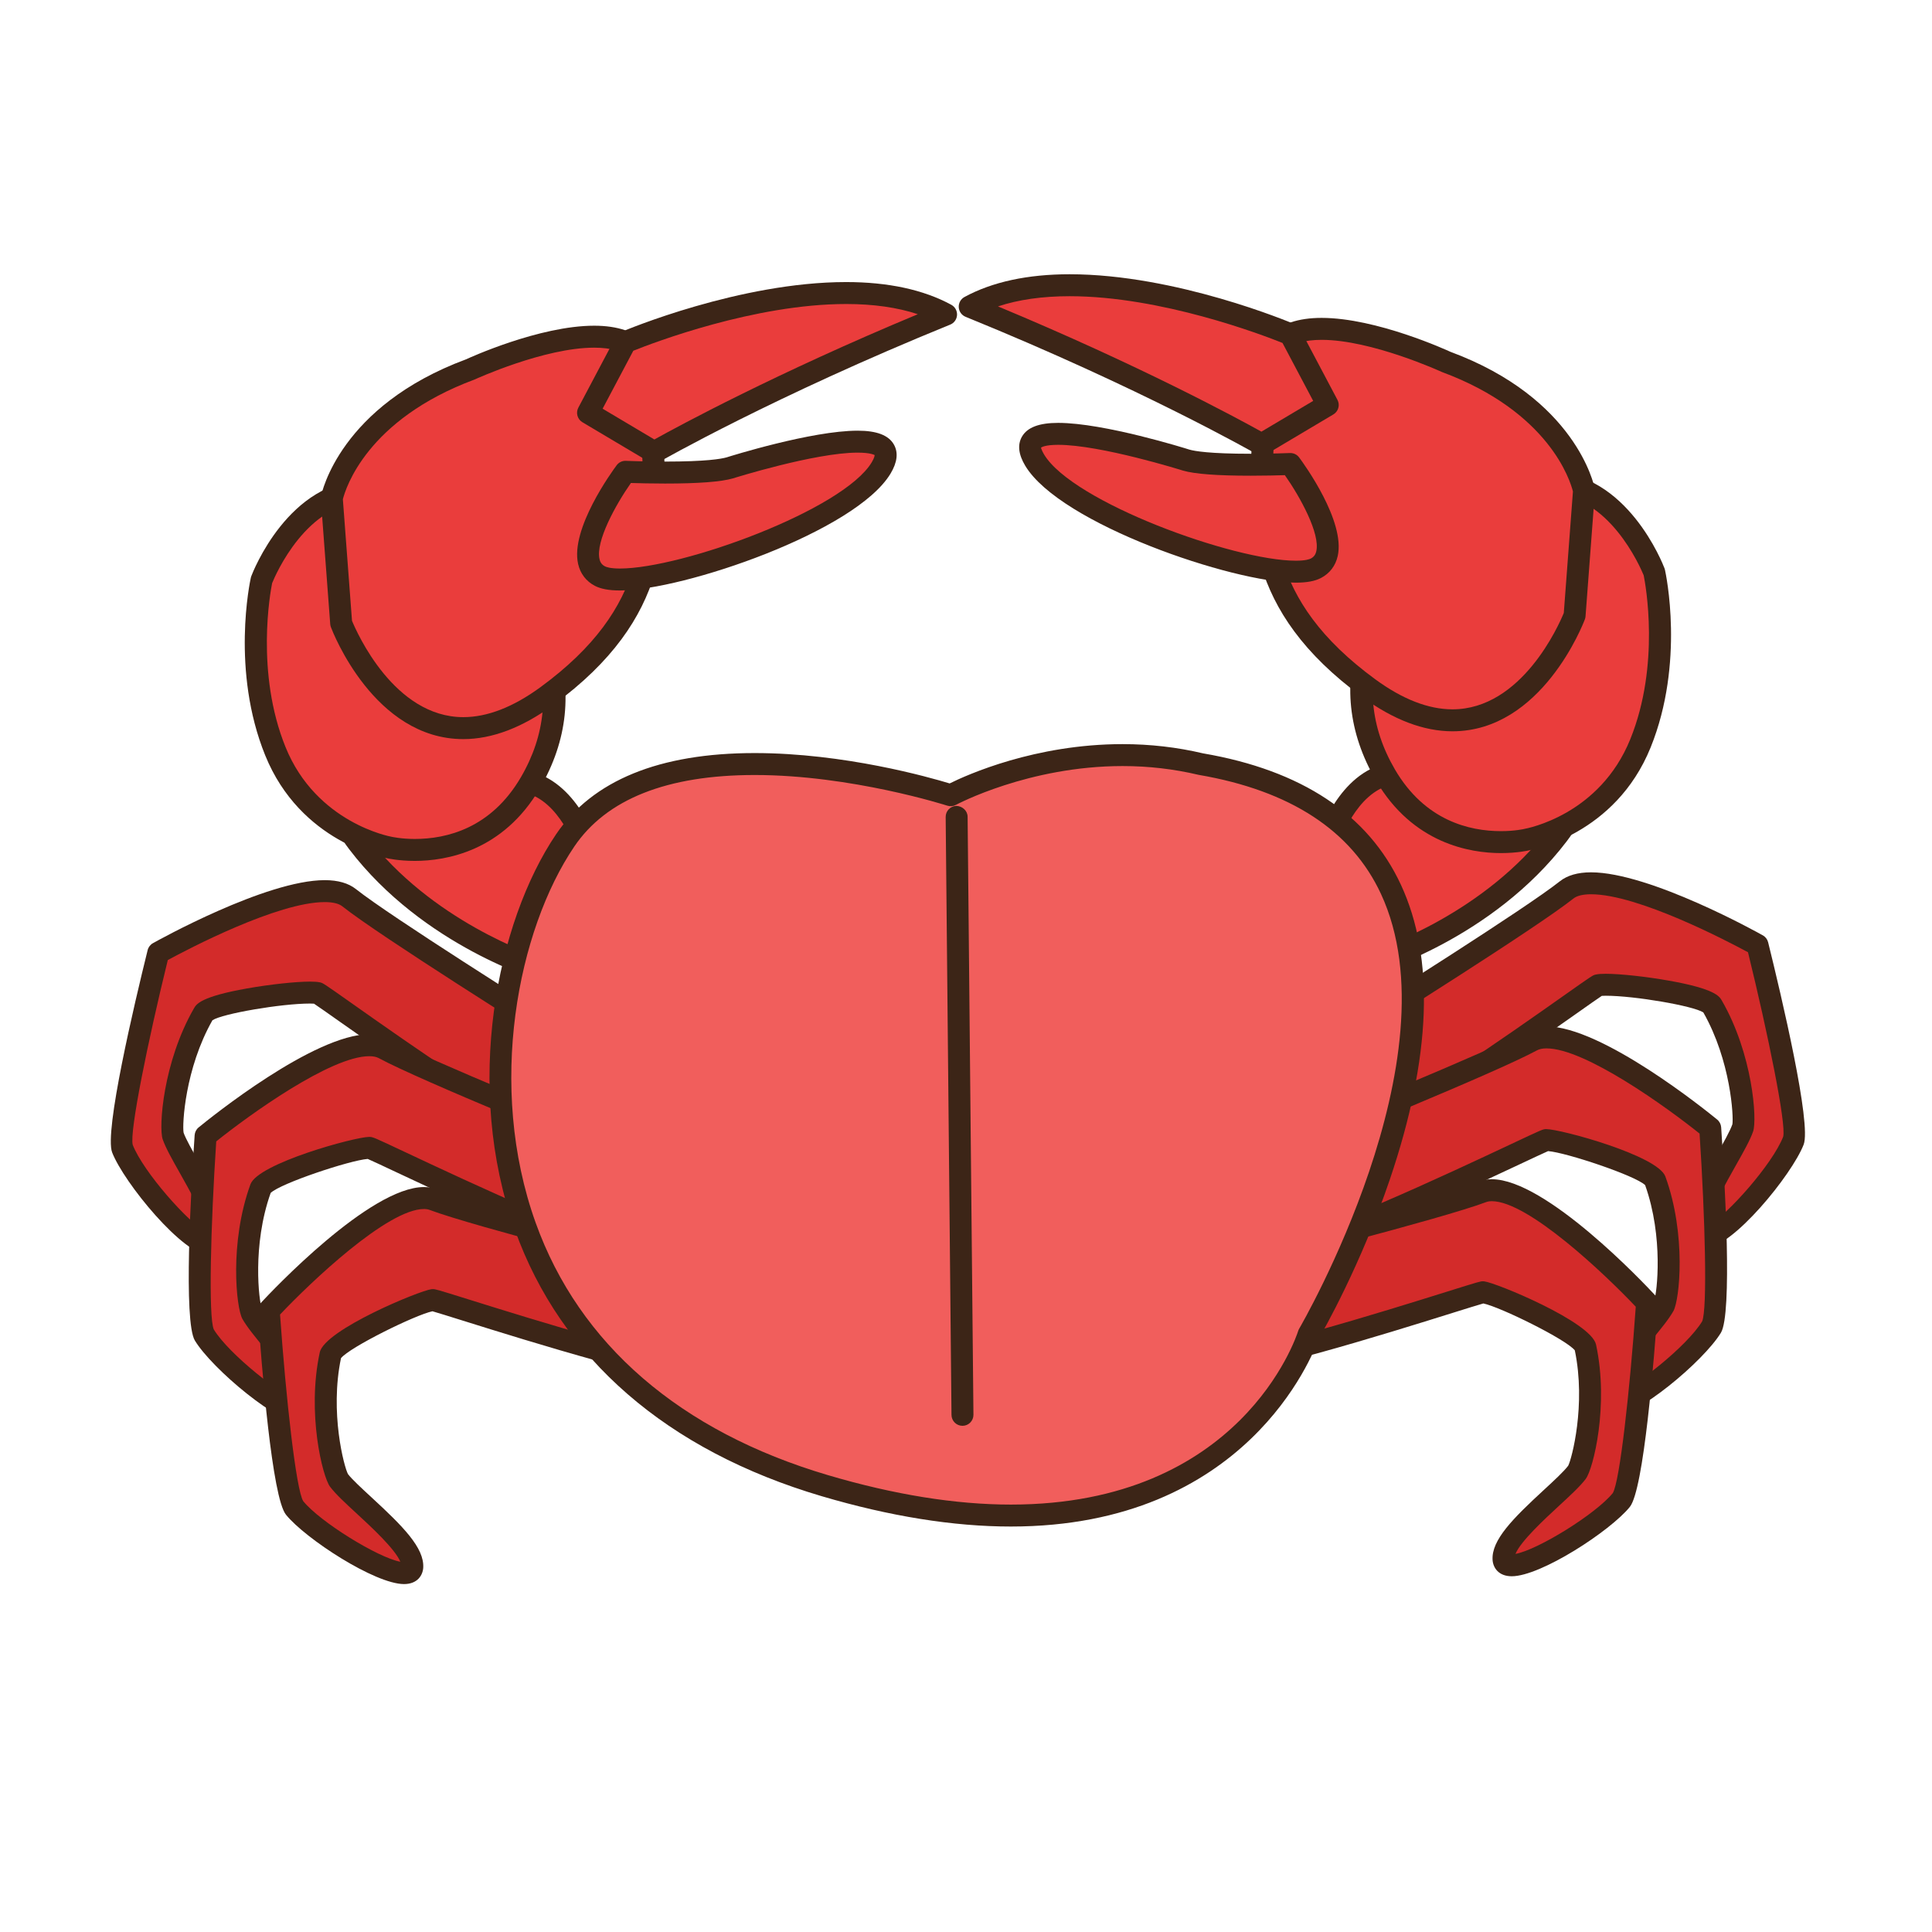
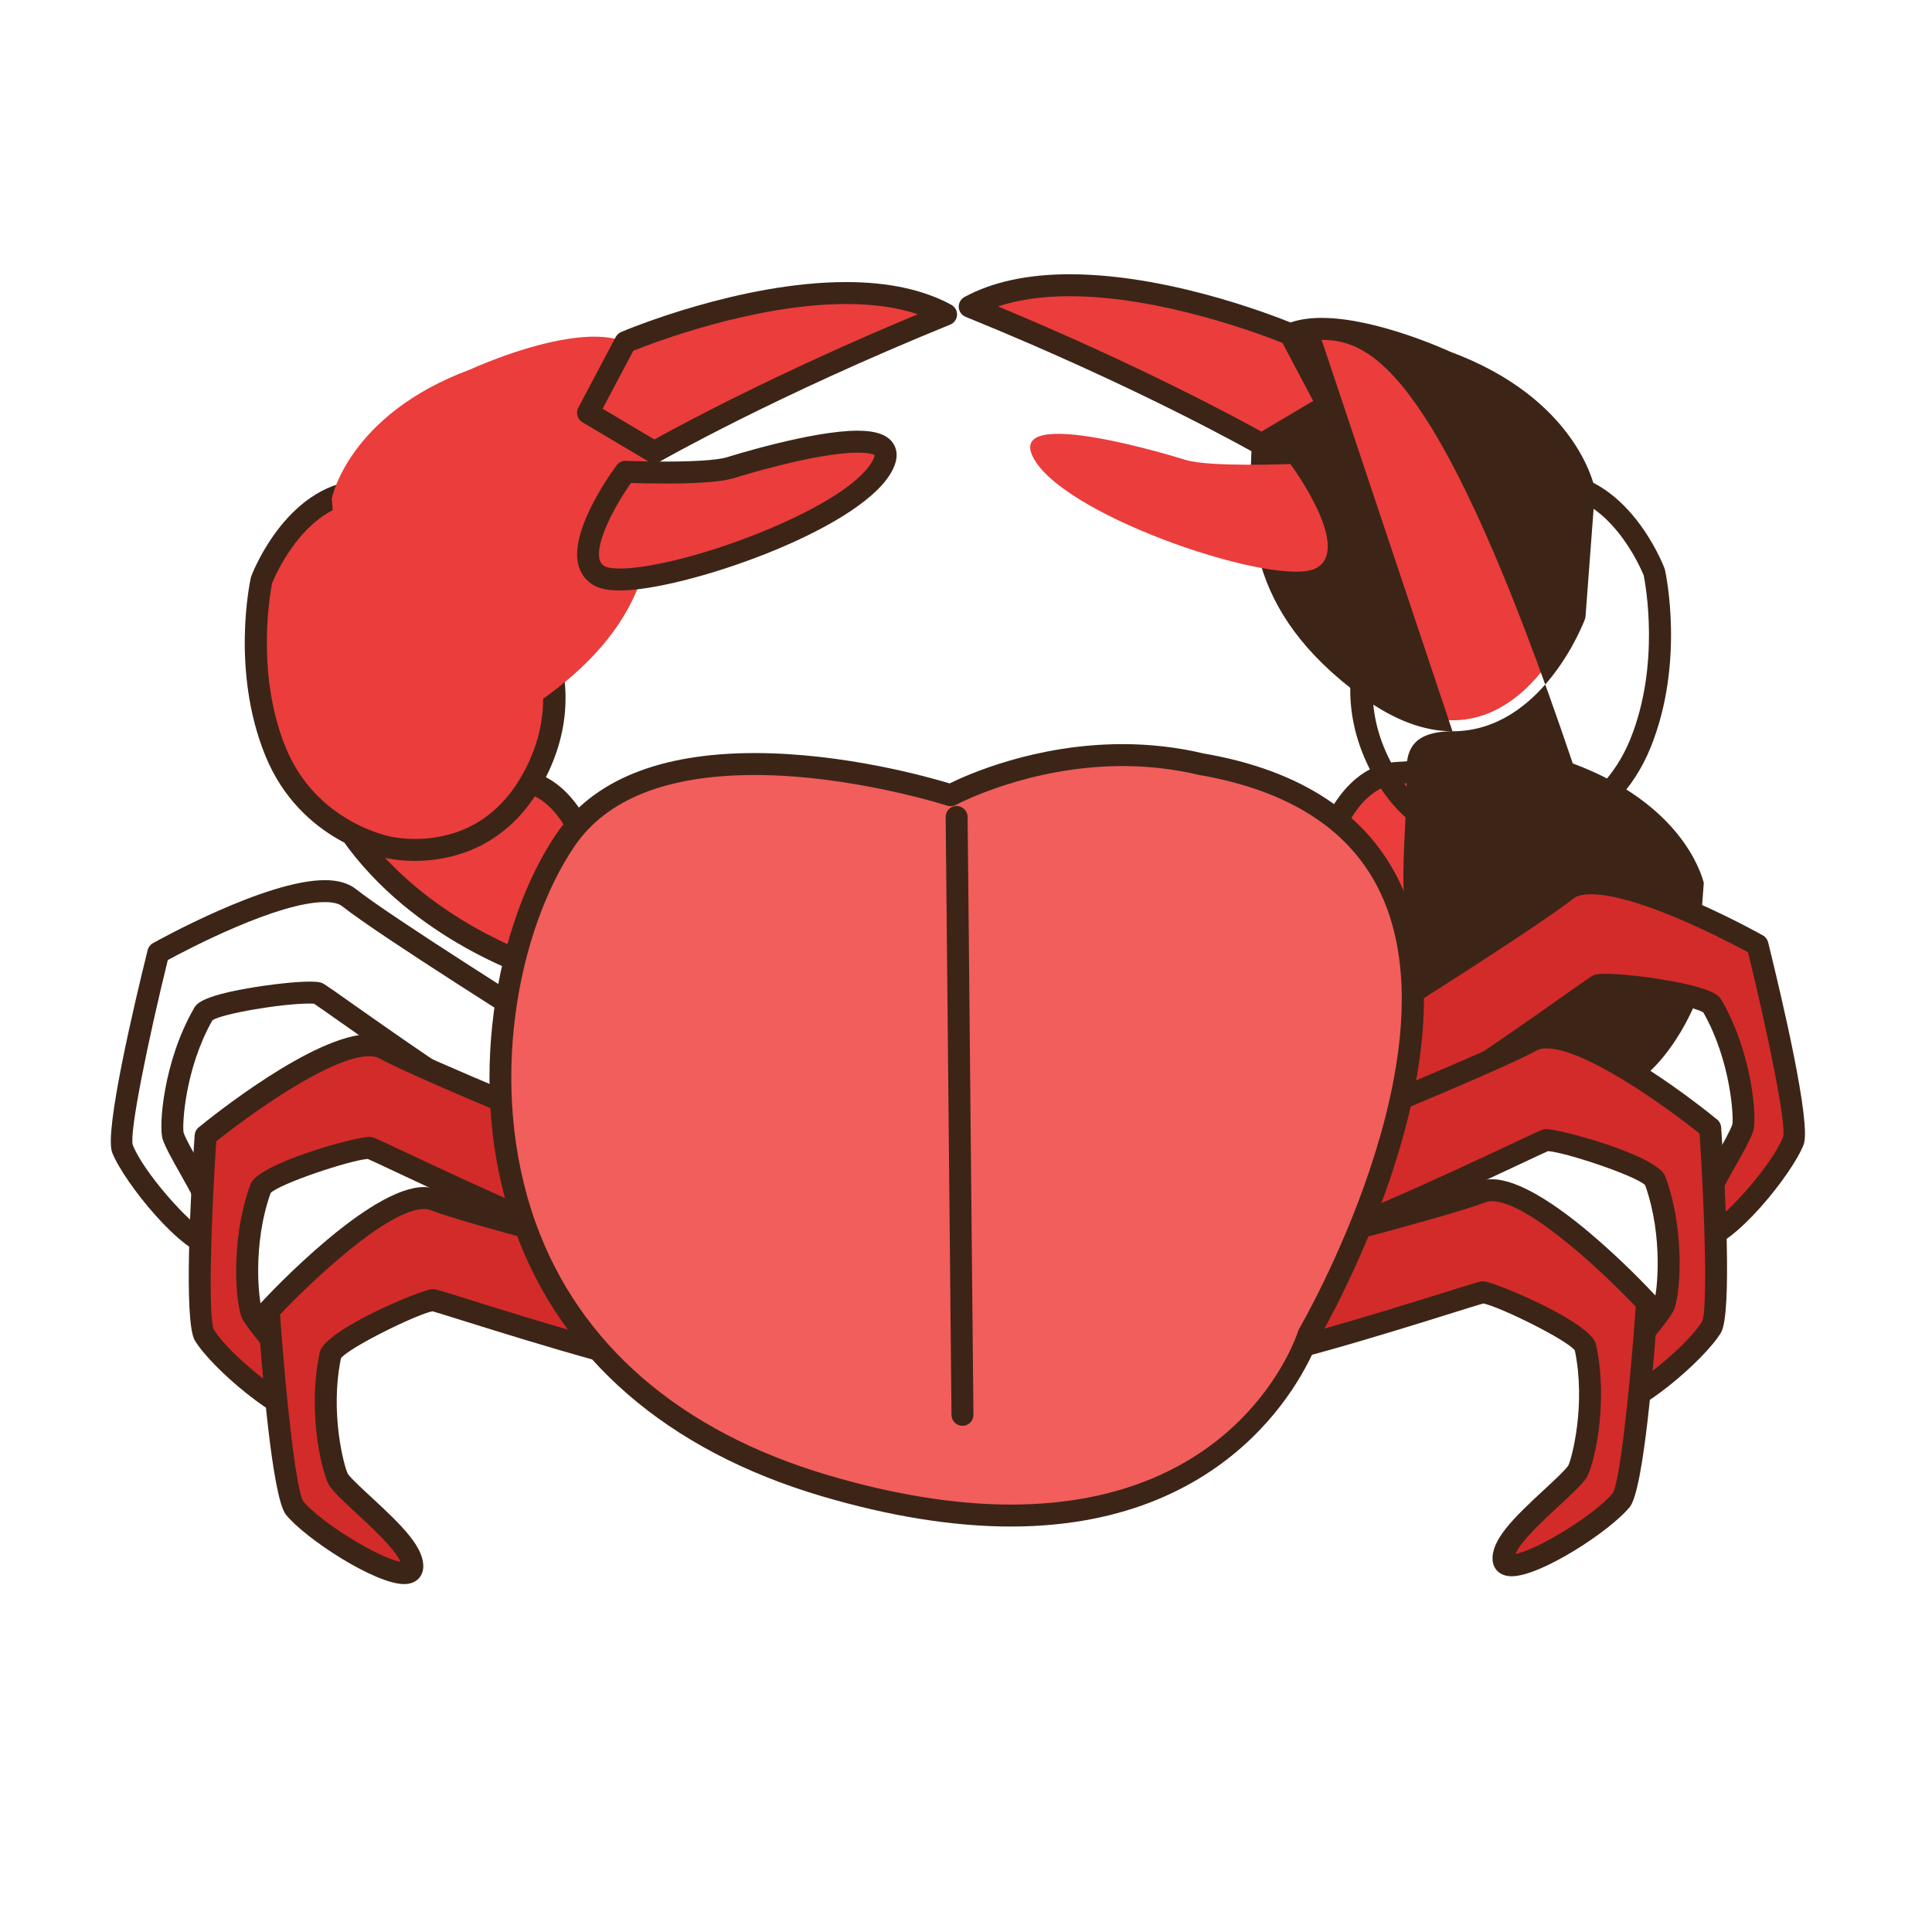
<svg xmlns="http://www.w3.org/2000/svg" version="1.1" id="Layer_1" x="0px" y="0px" width="500px" height="500px" viewBox="0 0 500 500" enable-background="new 0 0 500 500" xml:space="preserve">
  <g id="Layer_1_copy_59">
    <g>
      <g>
        <path fill="#EA3D3C" d="M344.465,216.048c0,0,5.257-15.533,17.47-16.041c12.223-0.511,60.071-8.643,41.238,16.041     c-18.836,24.683-48.904,33.339-48.904,33.339l-20.331-3.058L344.465,216.048z" />
        <path fill="#3C2517" d="M354.269,252.227c-0.145,0-0.28-0.012-0.423-0.031l-20.328-3.057c-0.838-0.125-1.573-0.616-2.014-1.339     c-0.436-0.724-0.527-1.604-0.249-2.4l10.528-30.284c0.231-0.688,6.033-17.366,20.034-17.949c1.644-0.065,4.046-0.288,6.825-0.543     c5.556-0.507,12.464-1.14,19.084-1.14c12.414,0,19.325,2.285,21.754,7.189c1.979,3.998,0.651,8.937-4.05,15.098     c-19.187,25.141-49.113,33.98-50.374,34.346C354.802,252.189,354.534,252.227,354.269,252.227z M337.743,244.031l16.309,2.449     c4.165-1.335,30.242-10.371,46.862-32.153c3.129-4.099,4.363-7.343,3.477-9.134c-0.603-1.211-3.424-4.03-16.663-4.03     c-6.359,0-13.127,0.619-18.563,1.117c-2.857,0.262-5.322,0.491-7.106,0.562c-10.097,0.419-14.855,13.985-14.9,14.122     L337.743,244.031z" />
      </g>
      <g>
-         <path fill="#EA3D3C" d="M428.114,148.082c0,0-14.25-37.672-44.796-16.8c-30.546,20.872-37.826,46.927-24.769,69.283     c13.062,22.349,36.475,16.751,36.475,16.751s20.873-3.565,29.528-24.945C433.205,170.991,428.114,148.082,428.114,148.082z" />
        <path fill="#3C2517" d="M388.458,220.779c0,0,0,0-0.004,0c-7.983,0-22.807-2.439-32.355-18.784     c-14.524-24.863-4.945-52.171,25.616-73.057c6.604-4.511,13.062-6.796,19.202-6.796c20.186,0,29.47,23.917,29.855,24.935     c0.049,0.127,0.086,0.255,0.117,0.39c0.217,0.968,5.177,24.021-3.706,45.968c-9.146,22.591-30.765,26.522-31.682,26.68     c0.003,0,0.003,0,0.003,0C395.529,220.114,392.678,220.779,388.458,220.779z M400.917,127.825c-4.975,0-10.36,1.951-15.998,5.804     c-27.825,19.017-36.766,43.5-23.917,65.501c7.71,13.199,19.188,15.969,27.452,15.969c0.004,0,0.004,0,0.004,0     c3.532,0,5.893-0.543,5.915-0.55c0.956-0.17,19.619-3.663,27.545-23.246c7.804-19.275,3.928-40.111,3.47-42.399     C424.53,146.805,416.347,127.825,400.917,127.825z" />
      </g>
      <g>
        <path fill="#EA3D3C" d="M374.156,93.612c0,0-47.344-21.89-46.836,4.58c0.511,26.47-9.229,53.451,26.947,79.921     c36.178,26.477,53.242-18.833,53.242-18.833l2.43-32.304C409.939,126.977,405.714,105.322,374.156,93.612z" />
-         <path fill="#3C2517" d="M375.9,189.257h-0.003c-7.438,0-15.281-2.976-23.306-8.849c-30.824-22.555-29.648-45.582-28.51-67.849     c0.238-4.714,0.487-9.588,0.398-14.312c-0.095-4.815,1.219-8.639,3.901-11.375c2.996-3.051,7.589-4.603,13.651-4.603     c14.197,0,32.536,8.407,33.312,8.768c32.478,12.033,37.191,34.451,37.378,35.4c0.05,0.249,0.062,0.5,0.046,0.752l-2.43,32.305     c-0.019,0.268-0.075,0.536-0.174,0.789C409.724,161.464,398.989,189.257,375.9,189.257z M342.035,87.953     c-4.479,0-7.71,0.975-9.6,2.9c-1.594,1.624-2.341,4.007-2.273,7.287c0.095,4.923-0.16,9.899-0.406,14.711     c-1.108,21.717-2.157,42.229,26.192,62.971c7.027,5.146,13.742,7.752,19.949,7.752c17.947,0,27.554-21.868,28.812-24.938     l2.366-31.446c-0.682-2.743-6.129-20.61-33.908-30.915C372.787,96.11,354.973,87.953,342.035,87.953z" />
+         <path fill="#3C2517" d="M375.9,189.257h-0.003c-7.438,0-15.281-2.976-23.306-8.849c-30.824-22.555-29.648-45.582-28.51-67.849     c0.238-4.714,0.487-9.588,0.398-14.312c-0.095-4.815,1.219-8.639,3.901-11.375c2.996-3.051,7.589-4.603,13.651-4.603     c14.197,0,32.536,8.407,33.312,8.768c32.478,12.033,37.191,34.451,37.378,35.4c0.05,0.249,0.062,0.5,0.046,0.752l-2.43,32.305     c-0.019,0.268-0.075,0.536-0.174,0.789C409.724,161.464,398.989,189.257,375.9,189.257z c-4.479,0-7.71,0.975-9.6,2.9c-1.594,1.624-2.341,4.007-2.273,7.287c0.095,4.923-0.16,9.899-0.406,14.711     c-1.108,21.717-2.157,42.229,26.192,62.971c7.027,5.146,13.742,7.752,19.949,7.752c17.947,0,27.554-21.868,28.812-24.938     l2.366-31.446c-0.682-2.743-6.129-20.61-33.908-30.915C372.787,96.11,354.973,87.953,342.035,87.953z" />
      </g>
      <g>
        <path fill="#EA3D3C" d="M306.956,119.064c0,0-48.358-15.271-39.19,0c9.157,15.275,63.117,33.09,72.79,28     c9.675-5.091-6.619-26.981-6.619-26.981S313.345,120.931,306.956,119.064z" />
-         <path fill="#3C2517" d="M335.373,150.792c-16.312,0-61.006-15.196-70.048-30.265c-1.741-2.903-2.033-5.424-0.86-7.493     c1.368-2.422,4.441-3.594,9.385-3.594c11.916,0,33.069,6.632,33.965,6.917c1.342,0.39,5.275,1.077,15.883,1.077     c5.457,0,10.079-0.19,10.125-0.19c0.981-0.026,1.837,0.39,2.396,1.146c1.238,1.66,12.027,16.499,9.976,25.531     c-0.569,2.514-2.062,4.468-4.314,5.653C340.33,150.393,338.198,150.792,335.373,150.792z M269.4,115.857     c0.053,0.039,0.107,0.602,0.799,1.748c7.422,12.377,49.085,27.505,65.174,27.505c2.524,0,3.539-0.393,3.86-0.557     c0.788-0.419,1.214-0.982,1.42-1.889c1.038-4.56-4.131-13.995-8.131-19.69c-1.848,0.059-5.159,0.141-8.826,0.141     c-8.626,0-14.524-0.442-17.533-1.322c-0.271-0.083-21.274-6.672-32.313-6.672C270.494,115.12,269.555,115.735,269.4,115.857z" />
      </g>
      <g>
        <path fill="#EA3D3C" d="M333.938,86.512c0,0-53.959-22.935-82.974-7.153c46.325,18.833,75.531,35.634,75.531,35.634     l17.131-10.181L333.938,86.512z" />
        <path fill="#3C2517" d="M326.495,117.834c-0.49,0-0.979-0.128-1.417-0.38c-0.292-0.164-29.6-16.931-75.185-35.466     c-1.019-0.413-1.706-1.375-1.768-2.468c-0.063-1.1,0.517-2.134,1.479-2.658c7.183-3.905,16.341-5.886,27.216-5.886     c27.508,0,56.983,12.394,58.229,12.924c0.6,0.255,1.093,0.707,1.401,1.283l9.683,18.299c0.71,1.335,0.246,2.999-1.061,3.771     l-17.131,10.181C327.5,117.7,326.996,117.834,326.495,117.834z M258.277,79.297c36.841,15.333,62.027,28.998,68.176,32.415     l13.397-7.961l-7.94-14.997c-5.189-2.085-31.377-12.096-55.09-12.096C269.768,76.659,263.555,77.542,258.277,79.297z" />
      </g>
    </g>
    <g>
      <g>
        <path fill="#EA3D3C" d="M151.341,218.071c0,0-5.253-15.533-17.47-16.044c-12.219-0.507-60.067-8.639-41.235,16.044     c18.833,24.683,48.901,33.338,48.901,33.338l20.332-3.057L151.341,218.071z" />
        <path fill="#3C2517" d="M141.537,254.248c-0.266,0-0.527-0.036-0.785-0.111c-1.264-0.361-31.188-9.201-50.371-34.343     c-4.708-6.165-6.03-11.104-4.053-15.098c2.425-4.904,9.337-7.189,21.749-7.189c6.619,0,13.533,0.631,19.085,1.139     c2.783,0.255,5.183,0.478,6.826,0.543c14.004,0.586,19.802,17.261,20.044,17.972l10.519,30.261     c0.278,0.798,0.187,1.676-0.252,2.399c-0.437,0.724-1.173,1.215-2.01,1.343l-20.329,3.054     C141.821,254.238,141.679,254.248,141.537,254.248z M108.077,203.187c-13.237,0-16.06,2.818-16.659,4.03     c-0.887,1.787,0.351,5.035,3.474,9.133c16.623,21.783,42.7,30.817,46.865,32.154l16.306-2.449l-9.405-27.05     c-0.052-0.154-4.806-13.716-14.904-14.139c-1.784-0.072-4.253-0.301-7.107-0.563     C121.205,203.805,114.438,203.187,108.077,203.187z" />
      </g>
      <g>
        <path fill="#EA3D3C" d="M67.694,150.105c0,0,14.25-37.672,44.797-16.8c30.542,20.873,37.822,46.931,24.768,69.279     c-13.062,22.355-36.478,16.751-36.478,16.751s-20.87-3.562-29.524-24.941C62.601,173.014,67.694,150.105,67.694,150.105z" />
        <path fill="#3C2517" d="M107.352,222.802c-4.25,0-7.111-0.671-7.229-0.701c-0.733-0.121-22.359-4.056-31.499-26.644     c-8.885-21.946-3.922-44.999-3.705-45.968c0.029-0.134,0.064-0.262,0.118-0.389c0.386-1.019,9.666-24.935,29.854-24.935     c6.142,0,12.603,2.285,19.199,6.796c30.566,20.885,40.145,48.194,25.616,73.054C130.161,220.363,115.339,222.802,107.352,222.802     z M70.425,150.923c-0.459,2.278-4.321,23.177,3.463,42.406c7.968,19.681,27.178,23.177,27.374,23.209     c0.197,0.04,2.56,0.583,6.09,0.583c8.269,0,19.742-2.773,27.452-15.969c12.852-21.999,3.911-46.485-23.917-65.502     c-5.638-3.853-11.019-5.804-15.995-5.804C79.413,129.848,71.275,148.815,70.425,150.923z" />
      </g>
      <g>
        <path fill="#EA3D3C" d="M121.652,95.632c0,0,47.344-21.887,46.836,4.583c-0.51,26.473,9.225,53.451-26.951,79.924     c-36.176,26.471-53.238-18.836-53.238-18.836L85.87,129C85.87,129,90.092,107.345,121.652,95.632z" />
-         <path fill="#3C2517" d="M119.908,191.281c-23.092,0-33.823-27.793-34.268-28.975c-0.099-0.252-0.158-0.52-0.177-0.789     l-2.43-32.304c-0.02-0.252,0-0.507,0.046-0.756c0.187-0.946,4.904-23.363,37.584-35.482c0.57-0.275,18.912-8.682,33.106-8.682     c6.065,0,10.659,1.552,13.651,4.603c2.684,2.736,4,6.56,3.905,11.373c-0.089,4.724,0.157,9.598,0.398,14.312     c1.137,22.271,2.314,45.297-28.509,67.852C135.189,188.301,127.35,191.281,119.908,191.281z M91.097,160.656     c1.269,3.071,10.918,24.941,28.812,24.941c6.207,0,12.921-2.606,19.952-7.751c28.347-20.742,27.299-41.257,26.192-62.975     c-0.249-4.812-0.501-9.791-0.405-14.708c0.062-3.276-0.682-5.663-2.278-7.287c-1.886-1.925-5.116-2.9-9.599-2.9     c-12.957,0-30.749,8.154-30.929,8.236c-27.938,10.374-33.411,28.218-34.108,31.001L91.097,160.656z" />
      </g>
      <g>
        <path fill="#EA3D3C" d="M188.85,121.088c0,0,48.358-15.271,39.199,0c-9.166,15.274-63.126,33.089-72.799,27.999     c-9.67-5.09,6.619-26.981,6.619-26.981S182.464,122.954,188.85,121.088z" />
        <path fill="#3C2517" d="M160.432,152.815c-2.824,0-4.953-0.399-6.504-1.214c-2.253-1.185-3.745-3.143-4.314-5.657     c-2.05-9.032,8.74-23.871,9.975-25.534c0.56-0.756,1.464-1.195,2.396-1.143c0.049,0.003,4.677,0.19,10.128,0.19     c10.604,0,14.538-0.688,15.942-1.093c0.835-0.269,21.989-6.904,33.901-6.904c4.946,0,8.018,1.176,9.39,3.598     c1.168,2.069,0.88,4.59-0.862,7.49C221.441,137.62,176.745,152.812,160.432,152.815L160.432,152.815z M163.283,124.997     c-3.999,5.699-9.169,15.131-8.132,19.691c0.204,0.907,0.629,1.47,1.422,1.886c0.32,0.167,1.335,0.56,3.858,0.56l0,0     c16.091,0,57.757-15.13,65.182-27.505c0.713-1.192,0.746-1.754,0.746-1.86c-0.036,0.013-0.923-0.625-4.403-0.628     c-11.038,0-32.038,6.59-32.252,6.659c-3.066,0.897-8.966,1.342-17.589,1.342l0,0C168.442,125.141,165.13,125.056,163.283,124.997     z" />
      </g>
      <g>
        <path fill="#EA3D3C" d="M161.869,88.538c0,0,53.958-22.938,82.977-7.156c-46.325,18.833-75.532,35.633-75.532,35.633     l-17.13-10.181L161.869,88.538z" />
        <path fill="#3C2517" d="M169.313,119.857c-0.504,0-1.005-0.138-1.453-0.399l-17.128-10.181c-1.303-0.776-1.768-2.436-1.061-3.771     l9.683-18.299c0.309-0.573,0.803-1.028,1.402-1.284c1.243-0.527,30.723-12.924,58.23-12.924c10.875,0,20.034,1.981,27.217,5.886     c0.962,0.527,1.539,1.558,1.476,2.655c-0.062,1.097-0.745,2.059-1.764,2.472c-45.589,18.535-74.897,35.299-75.188,35.466     C170.289,119.729,169.801,119.857,169.313,119.857z M155.957,105.774l13.396,7.961c6.147-3.417,31.335-17.078,68.183-32.418     c-5.283-1.751-11.49-2.639-18.548-2.639c-23.715,0-49.902,10.018-55.088,12.096L155.957,105.774z" />
      </g>
    </g>
    <g>
      <g>
        <path fill="#D32B2A" d="M352.356,265.166c0,0,43.486-27.223,53.104-34.87c9.925-7.89,49.378,14.253,49.378,14.253     s11.271,45.562,9.297,50.652c-3.496,8.992-22.023,29.779-24.312,23.924c-2.291-5.854,9.07-21.102,11.197-27.229     c0.61-1.763,0.03-17.85-7.889-31.564c-1.748-3.027-25.463-6.15-29.523-5.346c-1.119,0.223-61.253,44.799-67.479,41.057     c-17.311-10.406-21.861-25.529-21.861-25.529L352.356,265.166z" />
        <path fill="#3C2517" d="M441.3,322.99c-1.889,0-3.431-1.057-4.12-2.828c-1.886-4.814,1.75-11.883,7.098-21.33     c1.773-3.137,3.449-6.1,4.064-7.869c0.345-1.877-0.409-16.451-7.519-28.945c-2.563-1.695-17.79-4.32-25.247-4.32     c-0.479,0-0.81,0.016-1.028,0.031c-1.018,0.668-3.771,2.612-6.664,4.655c-27.03,19.071-53.095,36.72-60.745,36.72     c-0.949,0-1.776-0.209-2.472-0.629c-18.044-10.846-22.922-26.479-23.121-27.145c-0.229-0.77-0.124-1.602,0.291-2.291     c0.422-0.688,1.106-1.169,1.899-1.316l27.562-5.248c4.652-2.912,43.529-27.356,52.397-34.404     c1.932-1.532,4.643-2.315,8.054-2.315c15.23,0,43.293,15.651,44.48,16.319c0.685,0.383,1.18,1.034,1.365,1.793     c3.454,13.962,11.266,47.012,9.187,52.361C463.767,303.994,448.336,322.99,441.3,322.99z M415.576,252.016     c3.723,0,10.433,0.727,16.312,1.771c11.973,2.121,13.099,4.071,13.703,5.126c8.008,13.867,9.188,30.818,8.115,33.908     c-0.782,2.259-2.5,5.293-4.487,8.81c-2.41,4.259-6.651,11.765-6.881,15.297c4.635-2.438,16.395-15.653,19.15-22.754     c0.828-3.294-3.93-26.642-9.108-47.732c-5.244-2.835-28.421-15.007-40.631-15.007c-2.066,0-3.631,0.376-4.521,1.087     c-9.632,7.654-51.586,33.938-53.365,35.054c-0.3,0.184-0.632,0.317-0.978,0.38l-24.68,4.697     c2.197,4.643,7.68,13.812,19.076,20.765c7.364-0.422,44.92-26.922,57.324-35.676c7.616-5.375,7.616-5.375,8.438-5.538     C413.685,252.07,414.483,252.016,415.576,252.016z" />
      </g>
      <g>
        <path fill="#D32B2A" d="M338.091,294.421c0,0,47.562-19.248,58.358-25.104c11.148-6.043,46.15,22.623,46.15,22.623     s3.173,46.83,0.342,51.502c-5,8.242-26.861,25.494-28.103,19.33c-1.237-6.164,12.606-19.207,15.767-24.873     c0.903-1.623,3.133-17.562-2.281-32.453c-1.195-3.284-24.006-10.486-28.145-10.396c-1.142,0.021-68.112,33.456-73.594,28.693     c-15.232-13.263-17.088-28.942-17.088-28.942L338.091,294.421z" />
        <path fill="#3C2517" d="M416.595,366.916c-2.356,0-4.096-1.374-4.541-3.584c-1.018-5.072,3.795-11.396,10.698-19.771     c2.292-2.781,4.459-5.41,5.372-7.047c0.672-1.787,2.462-16.267-2.367-29.812c-2.593-2.484-20.469-8.445-25.11-8.796     c-1.106,0.478-4.193,1.929-7.438,3.453c-28.368,13.344-55.848,25.69-64.746,25.69c-1.616,0-2.837-0.38-3.737-1.165     c-15.88-13.818-17.966-30.064-18.048-30.752c-0.095-0.795,0.154-1.598,0.688-2.203c0.525-0.604,1.289-0.959,2.098-0.97     l28.055-0.373c5.078-2.062,47.629-19.37,57.579-24.769c1.447-0.781,3.177-1.182,5.144-1.182     c14.312,0,41.146,21.643,44.162,24.106c0.607,0.497,0.978,1.225,1.033,2.007c0.973,14.35,2.913,48.249-0.064,53.164     C440.96,352.184,423.541,366.916,416.595,366.916z M416.575,361.232l0.02,2.842v-2.838     C416.588,361.232,416.582,361.232,416.575,361.232z M400.126,292.208c3.796,0,28.896,6.839,30.869,12.267     c5.479,15.062,3.684,31.955,2.092,34.805c-1.162,2.09-3.379,4.777-5.948,7.894c-3.105,3.769-8.569,10.394-9.431,13.839     c5.113-1.687,18.908-12.621,22.804-19.043c1.389-3.104,0.771-26.93-0.664-48.601c-8.491-6.81-29.597-22.048-39.607-22.048     c-1.011,0-1.829,0.166-2.436,0.49c-10.812,5.866-56.703,24.453-58.649,25.246c-0.327,0.129-0.675,0.199-1.024,0.203     l-25.122,0.334c1.354,4.949,5.163,14.932,15.167,23.764c0.072,0.007,0.164,0.01,0.287,0.01c8.855,0,47.703-18.268,62.327-25.148     c8.491-3.992,8.491-3.992,9.333-4.01C400.122,292.208,400.122,292.208,400.126,292.208z" />
      </g>
      <g>
        <path fill="#D32B2A" d="M322.384,325.368c0,0,49.739-12.595,61.232-16.925c11.866-4.477,42.642,28.693,42.642,28.693     s-3.229,46.824-6.671,51.063c-6.079,7.489-30.084,21.603-30.471,15.327c-0.391-6.272,15.101-17.309,19.003-22.496     c1.116-1.483,5.496-16.971,2.154-32.458c-0.733-3.419-22.354-13.657-26.468-14.136c-1.13-0.127-72.028,23.881-76.809,18.414     c-13.287-15.209-12.993-31.002-12.993-31.002L322.384,325.368z" />
        <path fill="#3C2517" d="M391.24,407.934c-3.471,0-4.841-2.275-4.962-4.229c-0.318-5.163,5.31-10.768,13.291-18.126     c2.65-2.445,5.151-4.754,6.28-6.25c0.903-1.687,4.652-15.782,1.712-29.861c-2.226-2.815-19.213-11.198-23.671-12.135     c-1.147,0.313-4.373,1.325-7.765,2.383c-17.412,5.451-53.651,16.784-65.731,16.784c-1.855,0-4.156-0.2-5.535-1.777     c-13.854-15.854-13.709-32.232-13.695-32.923c0.016-0.806,0.372-1.565,0.979-2.096c0.609-0.522,1.414-0.779,2.209-0.671     l27.85,3.449c5.312-1.353,49.82-12.709,60.414-16.697c1.051-0.396,2.221-0.6,3.464-0.6c14.001,0,39.411,26.944,42.259,30.019     c0.537,0.577,0.806,1.343,0.754,2.129c-0.993,14.349-3.68,48.199-7.298,52.658C416.732,396.23,398.761,407.934,391.24,407.934z      M383.796,331.598c0.109,0,0.223,0.006,0.332,0.02c3.08,0.355,27.664,10.498,28.925,16.357     c3.378,15.668-0.696,32.156-2.668,34.77c-1.435,1.904-3.997,4.273-6.97,7.009c-3.578,3.304-9.873,9.104-11.212,12.399     c5.773-1.055,20.765-10.305,25.181-15.742c1.8-2.881,4.422-26.572,5.951-48.236c-7.938-8.387-27.829-27.309-37.257-27.309     c-0.558,0-1.051,0.078-1.46,0.234c-11.51,4.338-59.501,16.504-61.537,17.021c-0.347,0.084-0.704,0.109-1.045,0.062l-24.935-3.084     c0.664,5.09,3.083,15.496,11.795,25.603c0.216,0.05,0.668,0.118,1.498,0.118c11.216,0,48.228-11.58,64.031-16.524     C383.054,331.598,383.126,331.598,383.796,331.598z" />
      </g>
      <g>
-         <path fill="#D32B2A" d="M143.452,267.189c0,0-43.493-27.225-53.108-34.872c-9.925-7.889-49.375,14.253-49.375,14.253     s-11.274,45.562-9.297,50.654c3.493,8.991,22.018,29.779,24.312,23.926c2.289-5.854-9.074-21.103-11.198-27.235     c-0.609-1.755-0.033-17.842,7.89-31.562c1.747-3.028,25.462-6.151,29.524-5.347c1.115,0.224,61.252,44.8,67.479,41.054     c17.311-10.405,21.861-25.528,21.861-25.528L143.452,267.189z" />
        <path fill="#3C2517" d="M54.509,325.014c-7.039,0-22.471-18.998-25.485-26.763c-2.079-5.353,5.731-38.401,9.186-52.361     c0.187-0.759,0.685-1.411,1.365-1.793c1.188-0.667,29.247-16.316,44.482-16.316c3.41,0,6.121,0.779,8.056,2.315     c8.861,7.044,47.745,31.489,52.395,34.406l27.563,5.244c0.792,0.146,1.482,0.628,1.898,1.312     c0.419,0.688,0.523,1.524,0.294,2.293c-0.199,0.662-5.079,16.301-23.121,27.146c-0.696,0.416-1.525,0.628-2.472,0.628l0,0     c-7.653-0.003-33.711-17.644-60.731-36.713c-2.9-2.043-5.66-3.994-6.678-4.662c-0.223-0.017-0.554-0.032-1.028-0.032     c-7.464,0-22.687,2.622-25.25,4.317c-7.109,12.499-7.862,27.073-7.466,29.114c0.562,1.604,2.242,4.567,4.013,7.707     c5.35,9.451,8.983,16.51,7.098,21.324C57.937,323.957,56.394,325.014,54.509,325.014z M43.425,248.463     c-5.18,21.085-9.933,44.436-9.079,47.811c2.734,7.028,14.489,20.238,19.121,22.675c-0.229-3.525-4.471-11.032-6.881-15.296     c-1.987-3.512-3.702-6.551-4.484-8.809c-1.074-3.091,0.102-20.037,8.111-33.912c0.609-1.05,1.735-3.005,13.707-5.121     c5.877-1.045,12.587-1.771,16.312-1.771c1.09,0,1.892,0.057,2.521,0.184c0.825,0.166,0.825,0.166,8.459,5.549     c12.417,8.764,50.024,35.299,57.311,35.672c11.393-6.955,16.883-16.122,19.076-20.768l-24.677-4.693     c-0.347-0.065-0.681-0.196-0.976-0.385c-1.784-1.115-43.735-27.398-53.37-35.053c-0.89-0.713-2.454-1.086-4.52-1.086     C71.836,233.458,48.661,245.622,43.425,248.463z" />
      </g>
      <g>
        <path fill="#D32B2A" d="M157.718,296.445c0,0-47.564-19.25-58.361-25.105c-11.15-6.042-46.15,22.627-46.15,22.627     s-3.173,46.823-0.342,51.494c5.003,8.25,26.864,25.498,28.104,19.334c1.234-6.165-12.606-19.204-15.769-24.873     c-0.904-1.62-3.133-17.562,2.285-32.451c1.191-3.287,24.002-10.488,28.143-10.4c1.136,0.027,68.11,33.464,73.588,28.697     c15.238-13.259,17.091-28.945,17.091-28.945L157.718,296.445z" />
        <path fill="#3C2517" d="M79.211,368.938c-6.943,0-24.362-14.729-28.774-22c-2.976-4.91-1.035-38.815-0.063-53.164     c0.057-0.782,0.429-1.51,1.036-2.004c3.014-2.468,29.844-24.106,44.163-24.106c1.964,0,3.693,0.396,5.14,1.179     c9.948,5.399,52.492,22.706,57.576,24.771l28.058,0.365c0.803,0.015,1.568,0.364,2.099,0.971c0.53,0.607,0.779,1.408,0.684,2.205     c-0.081,0.686-2.164,16.936-18.043,30.756c-0.9,0.779-2.125,1.162-3.735,1.162c-0.003,0-0.003,0-0.003,0     c-8.908-0.002-36.393-12.354-64.775-25.703c-3.228-1.52-6.298-2.963-7.408-3.441c-4.681,0.364-22.526,6.312-25.114,8.797     c-4.829,13.547-3.035,28.029-2.288,29.971c0.837,1.482,3.001,4.107,5.293,6.888c6.903,8.381,11.716,14.698,10.701,19.772     C83.31,367.564,81.568,368.938,79.211,368.938z M79.211,363.259v2.839l0.02-2.843C79.225,363.255,79.218,363.255,79.211,363.259z      M55.962,295.393c-1.435,21.672-2.056,45.498-0.629,48.67c3.863,6.356,17.651,17.287,22.768,18.975     c-0.86-3.444-6.327-10.073-9.431-13.842c-2.566-3.112-4.786-5.805-5.951-7.894c-1.592-2.854-3.385-19.745,2.096-34.805     c1.973-5.427,27.072-12.271,30.738-12.271c0.976,0.021,0.976,0.021,9.438,4.002c14.63,6.881,53.49,25.156,62.355,25.164h0.003     c0.117,0,0.209-0.008,0.281-0.014c10.004-8.826,13.814-18.809,15.17-23.764l-25.121-0.33c-0.354-0.008-0.701-0.076-1.028-0.206     c-1.947-0.793-47.834-19.381-58.65-25.247c-0.603-0.323-1.42-0.49-2.429-0.49C85.555,273.343,64.453,288.584,55.962,295.393z" />
      </g>
      <g>
        <path fill="#D32B2A" d="M173.425,327.391c0,0-49.739-12.598-61.235-16.926c-11.863-4.472-42.639,28.696-42.639,28.696     s3.228,46.821,6.669,51.06c6.078,7.492,30.084,21.607,30.473,15.329c0.387-6.274-15.104-17.308-19.003-22.493     c-1.119-1.484-5.499-16.977-2.157-32.464c0.737-3.413,22.355-13.653,26.467-14.132c1.13-0.128,72.029,23.885,76.812,18.41     c13.287-15.206,12.989-30.998,12.989-30.998L173.425,327.391z" />
        <path fill="#3C2517" d="M104.565,409.957c-7.521,0-25.488-11.706-30.55-17.945c-3.617-4.451-6.308-38.305-7.297-52.656     c-0.056-0.781,0.217-1.551,0.75-2.123c2.851-3.075,28.261-30.026,42.259-30.026c1.248,0,2.413,0.207,3.463,0.601     c10.594,3.99,55.102,15.351,60.415,16.7l27.849-3.446c0.799-0.104,1.604,0.145,2.21,0.672c0.605,0.526,0.965,1.285,0.978,2.092     c0.014,0.691,0.158,17.068-13.692,32.919c-1.382,1.582-3.683,1.784-5.536,1.784c-12.083,0-48.317-11.336-65.733-16.783     c-3.393-1.064-6.62-2.068-7.766-2.391c-4.448,0.934-21.442,9.323-23.668,12.14c-2.943,14.08,0.806,28.18,1.811,30.002     c1.028,1.354,3.532,3.66,6.18,6.103c7.984,7.361,13.609,12.971,13.292,18.133C109.406,407.68,108.035,409.957,104.565,409.957z      M72.475,340.2c1.524,21.661,4.153,45.35,6,48.299c4.366,5.379,19.356,14.623,25.131,15.681     c-1.342-3.297-7.637-9.104-11.218-12.406c-2.969-2.737-5.533-5.098-6.97-7.01c-1.964-2.609-6.043-19.102-2.665-34.766     c1.264-5.861,25.849-16.001,28.919-16.357c0.112-0.01,0.229-0.018,0.341-0.018c0.667,0,0.739,0,9.361,2.697     c15.809,4.943,52.824,16.525,64.039,16.525c0.832,0,1.283-0.068,1.499-0.117c8.764-10.168,11.156-20.535,11.808-25.609     l-24.947,3.09c-0.351,0.05-0.707,0.021-1.045-0.062c-2.039-0.52-50.026-12.685-61.54-17.021c-0.405-0.157-0.897-0.234-1.46-0.234     C100.296,312.889,80.409,331.809,72.475,340.2z" />
      </g>
    </g>
    <g>
      <path fill="#F15E5C" d="M246.034,205.805c0,0-75.346-24.434-99.777,11.71c-24.437,36.143-36.144,136.426,67.197,166.969    c103.338,30.547,125.226-39.193,125.226-39.193s76.363-129.671-27.995-147.561C276.064,189.516,246.034,205.805,246.034,205.805z" />
      <path fill="#3C2517" d="M261.609,395.066h-0.004c-14.855,0-31.326-2.646-48.957-7.854c-40.004-11.827-67.449-35.63-79.365-68.846    c-13.35-37.198-4.76-79.693,10.62-102.441c9.434-13.959,26.734-21.033,51.421-21.033c23.145,0,45.202,6.263,50.446,7.86    c4.498-2.233,22.124-10.174,44.764-10.174c7.116,0,14.119,0.805,20.804,2.389c25.484,4.364,42.776,15.812,51.209,33.993    c8.818,19.003,7.859,44.651-2.845,76.239c-7.479,22.062-17.078,38.962-18.428,41.283    C339.725,350.846,322.465,395.066,261.609,395.066z M195.325,200.571c-22.686,0-38.398,6.233-46.714,18.535    c-14.58,21.563-22.687,61.923-9.984,97.339c11.28,31.44,37.434,54.024,75.633,65.315c17.104,5.058,33.037,7.624,47.348,7.624    c59.402,0,73.786-43.111,74.365-44.949c0.065-0.203,0.154-0.404,0.263-0.586c0.408-0.697,40.796-70.205,21.156-112.507    c-7.604-16.381-23.48-26.749-47.188-30.812c-6.437-1.522-12.989-2.275-19.667-2.275c-24.349,0-42.963,9.945-43.146,10.046    c-0.686,0.374-1.494,0.446-2.233,0.204C244.914,208.427,220.362,200.571,195.325,200.571z" />
    </g>
    <g>
      <path fill="#3C2517" d="M249.088,369c-1.556,0-2.825-1.254-2.842-2.814l-1.506-154.752c-0.016-1.568,1.244-2.854,2.812-2.868    c1.506,0.072,2.854,1.244,2.867,2.815l1.507,154.753c0.016,1.567-1.244,2.854-2.812,2.867C249.104,369,249.098,369,249.088,369z" />
    </g>
  </g>
</svg>